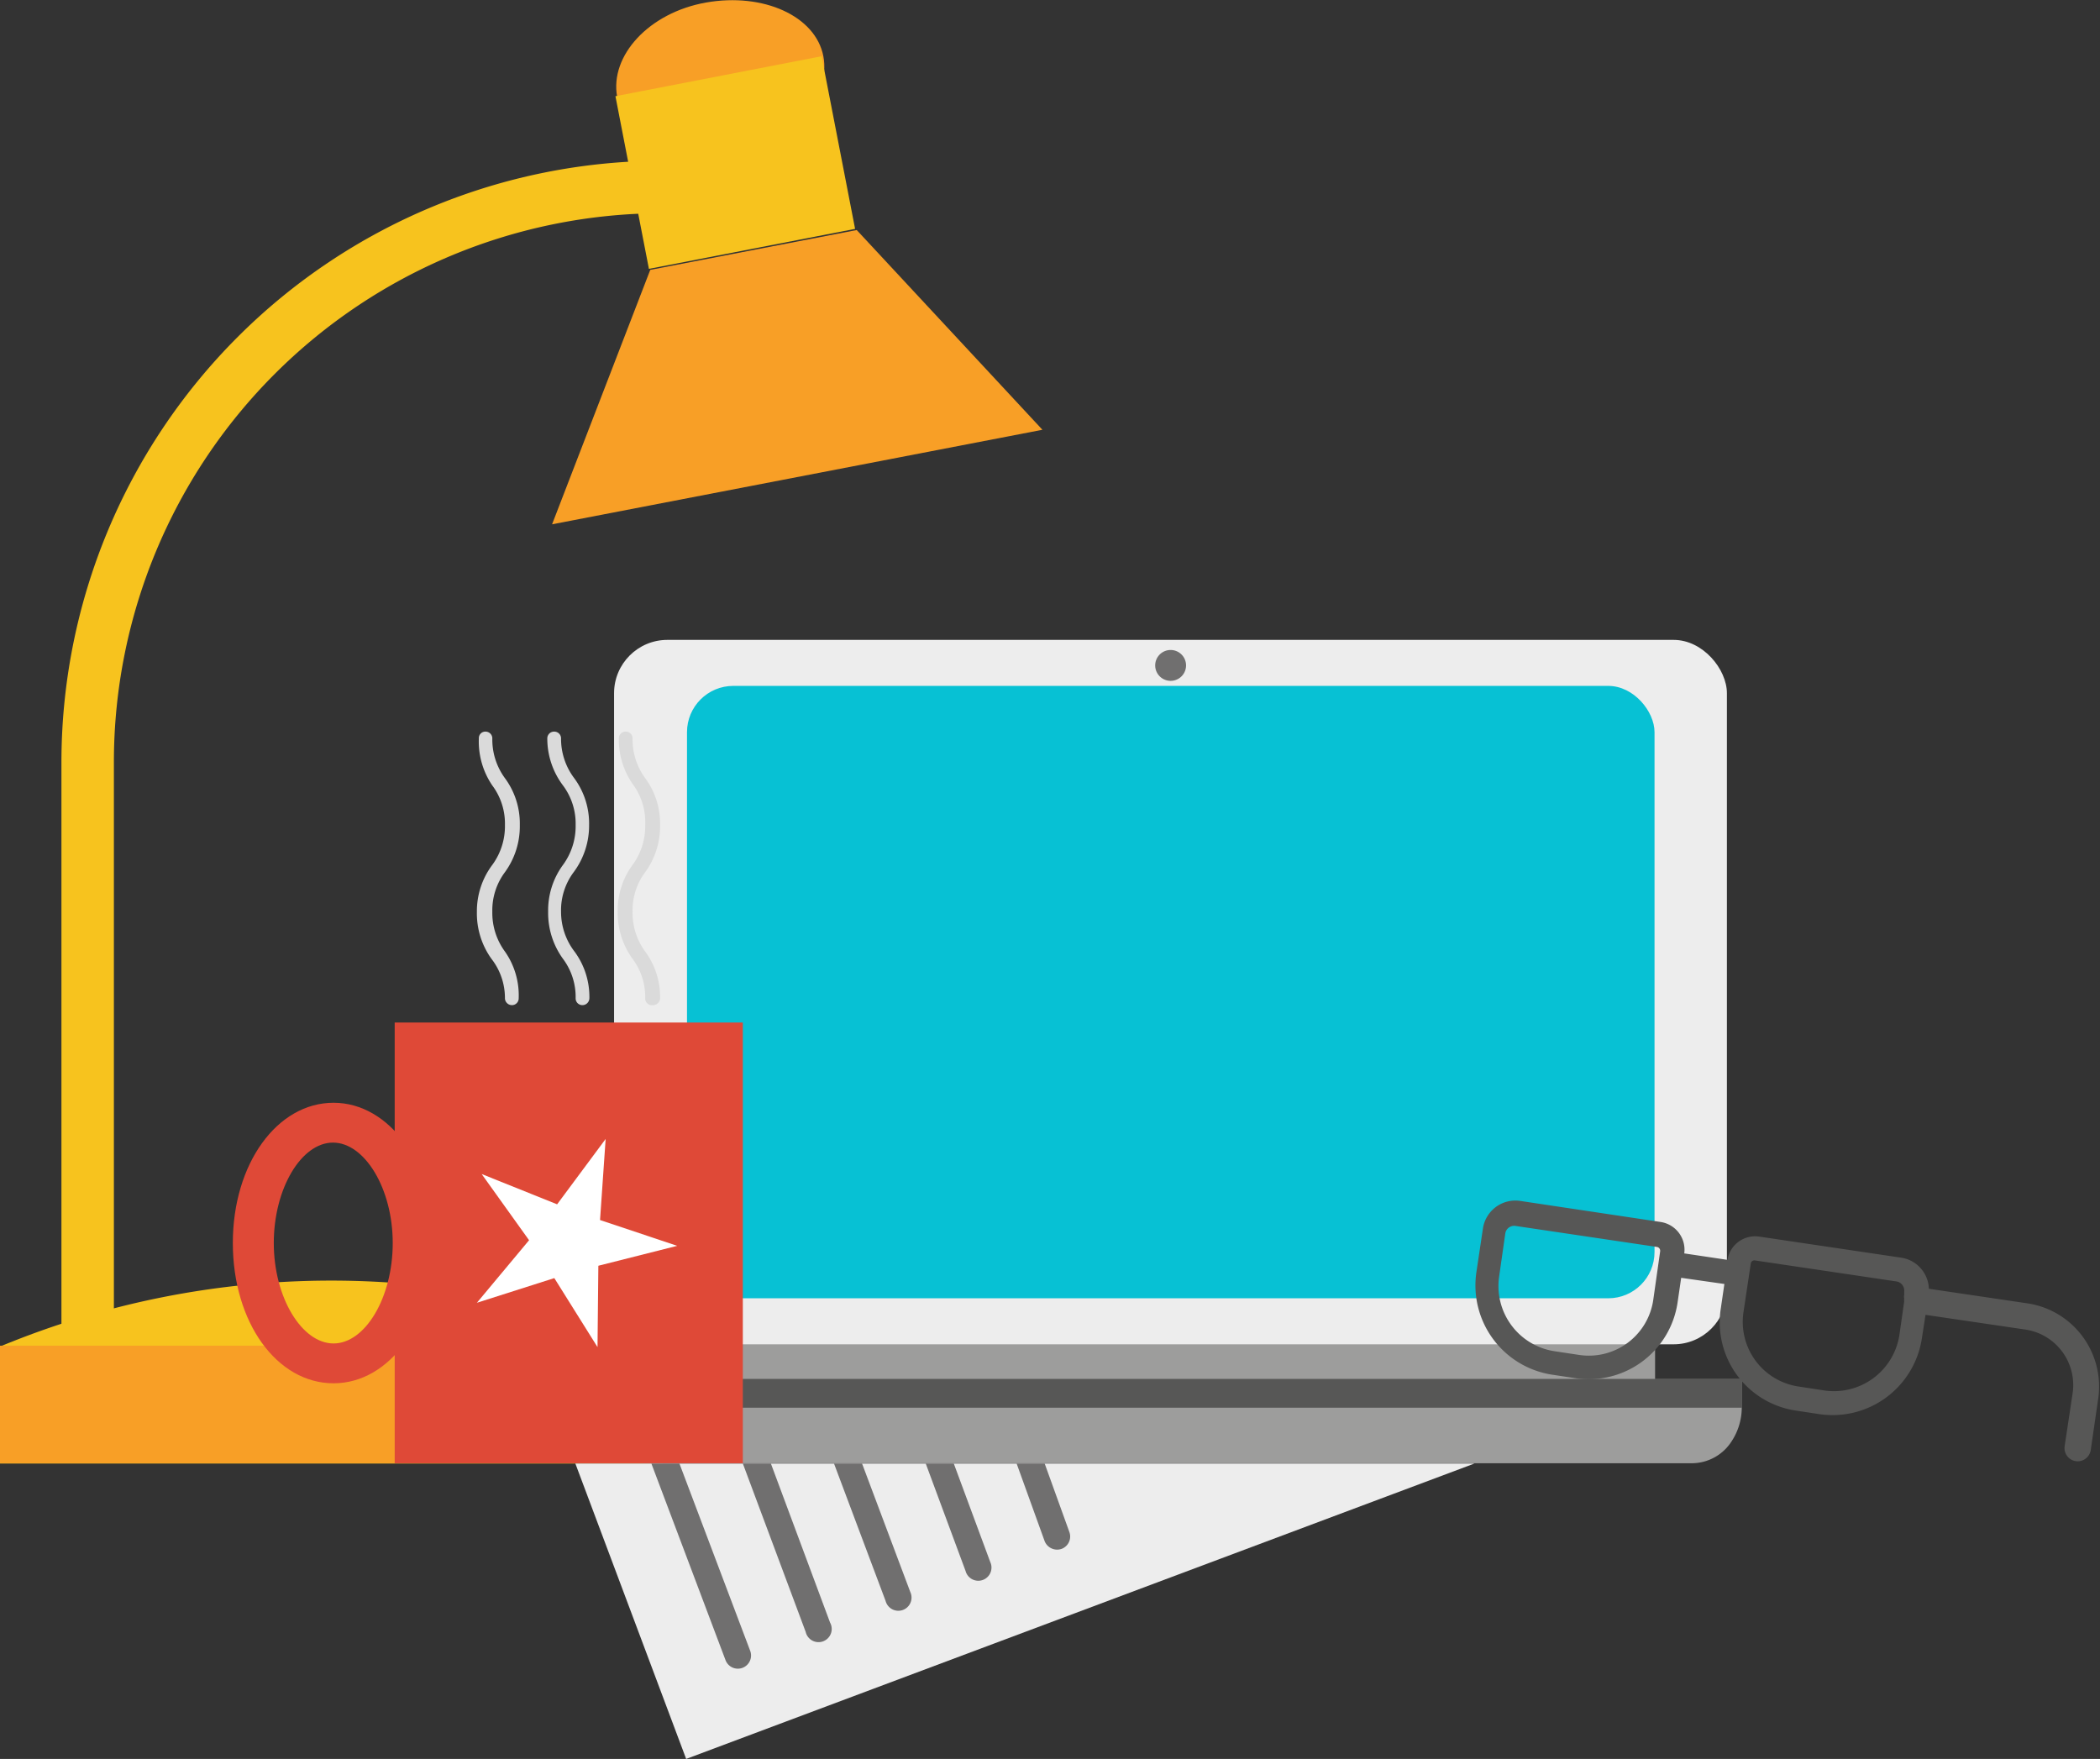
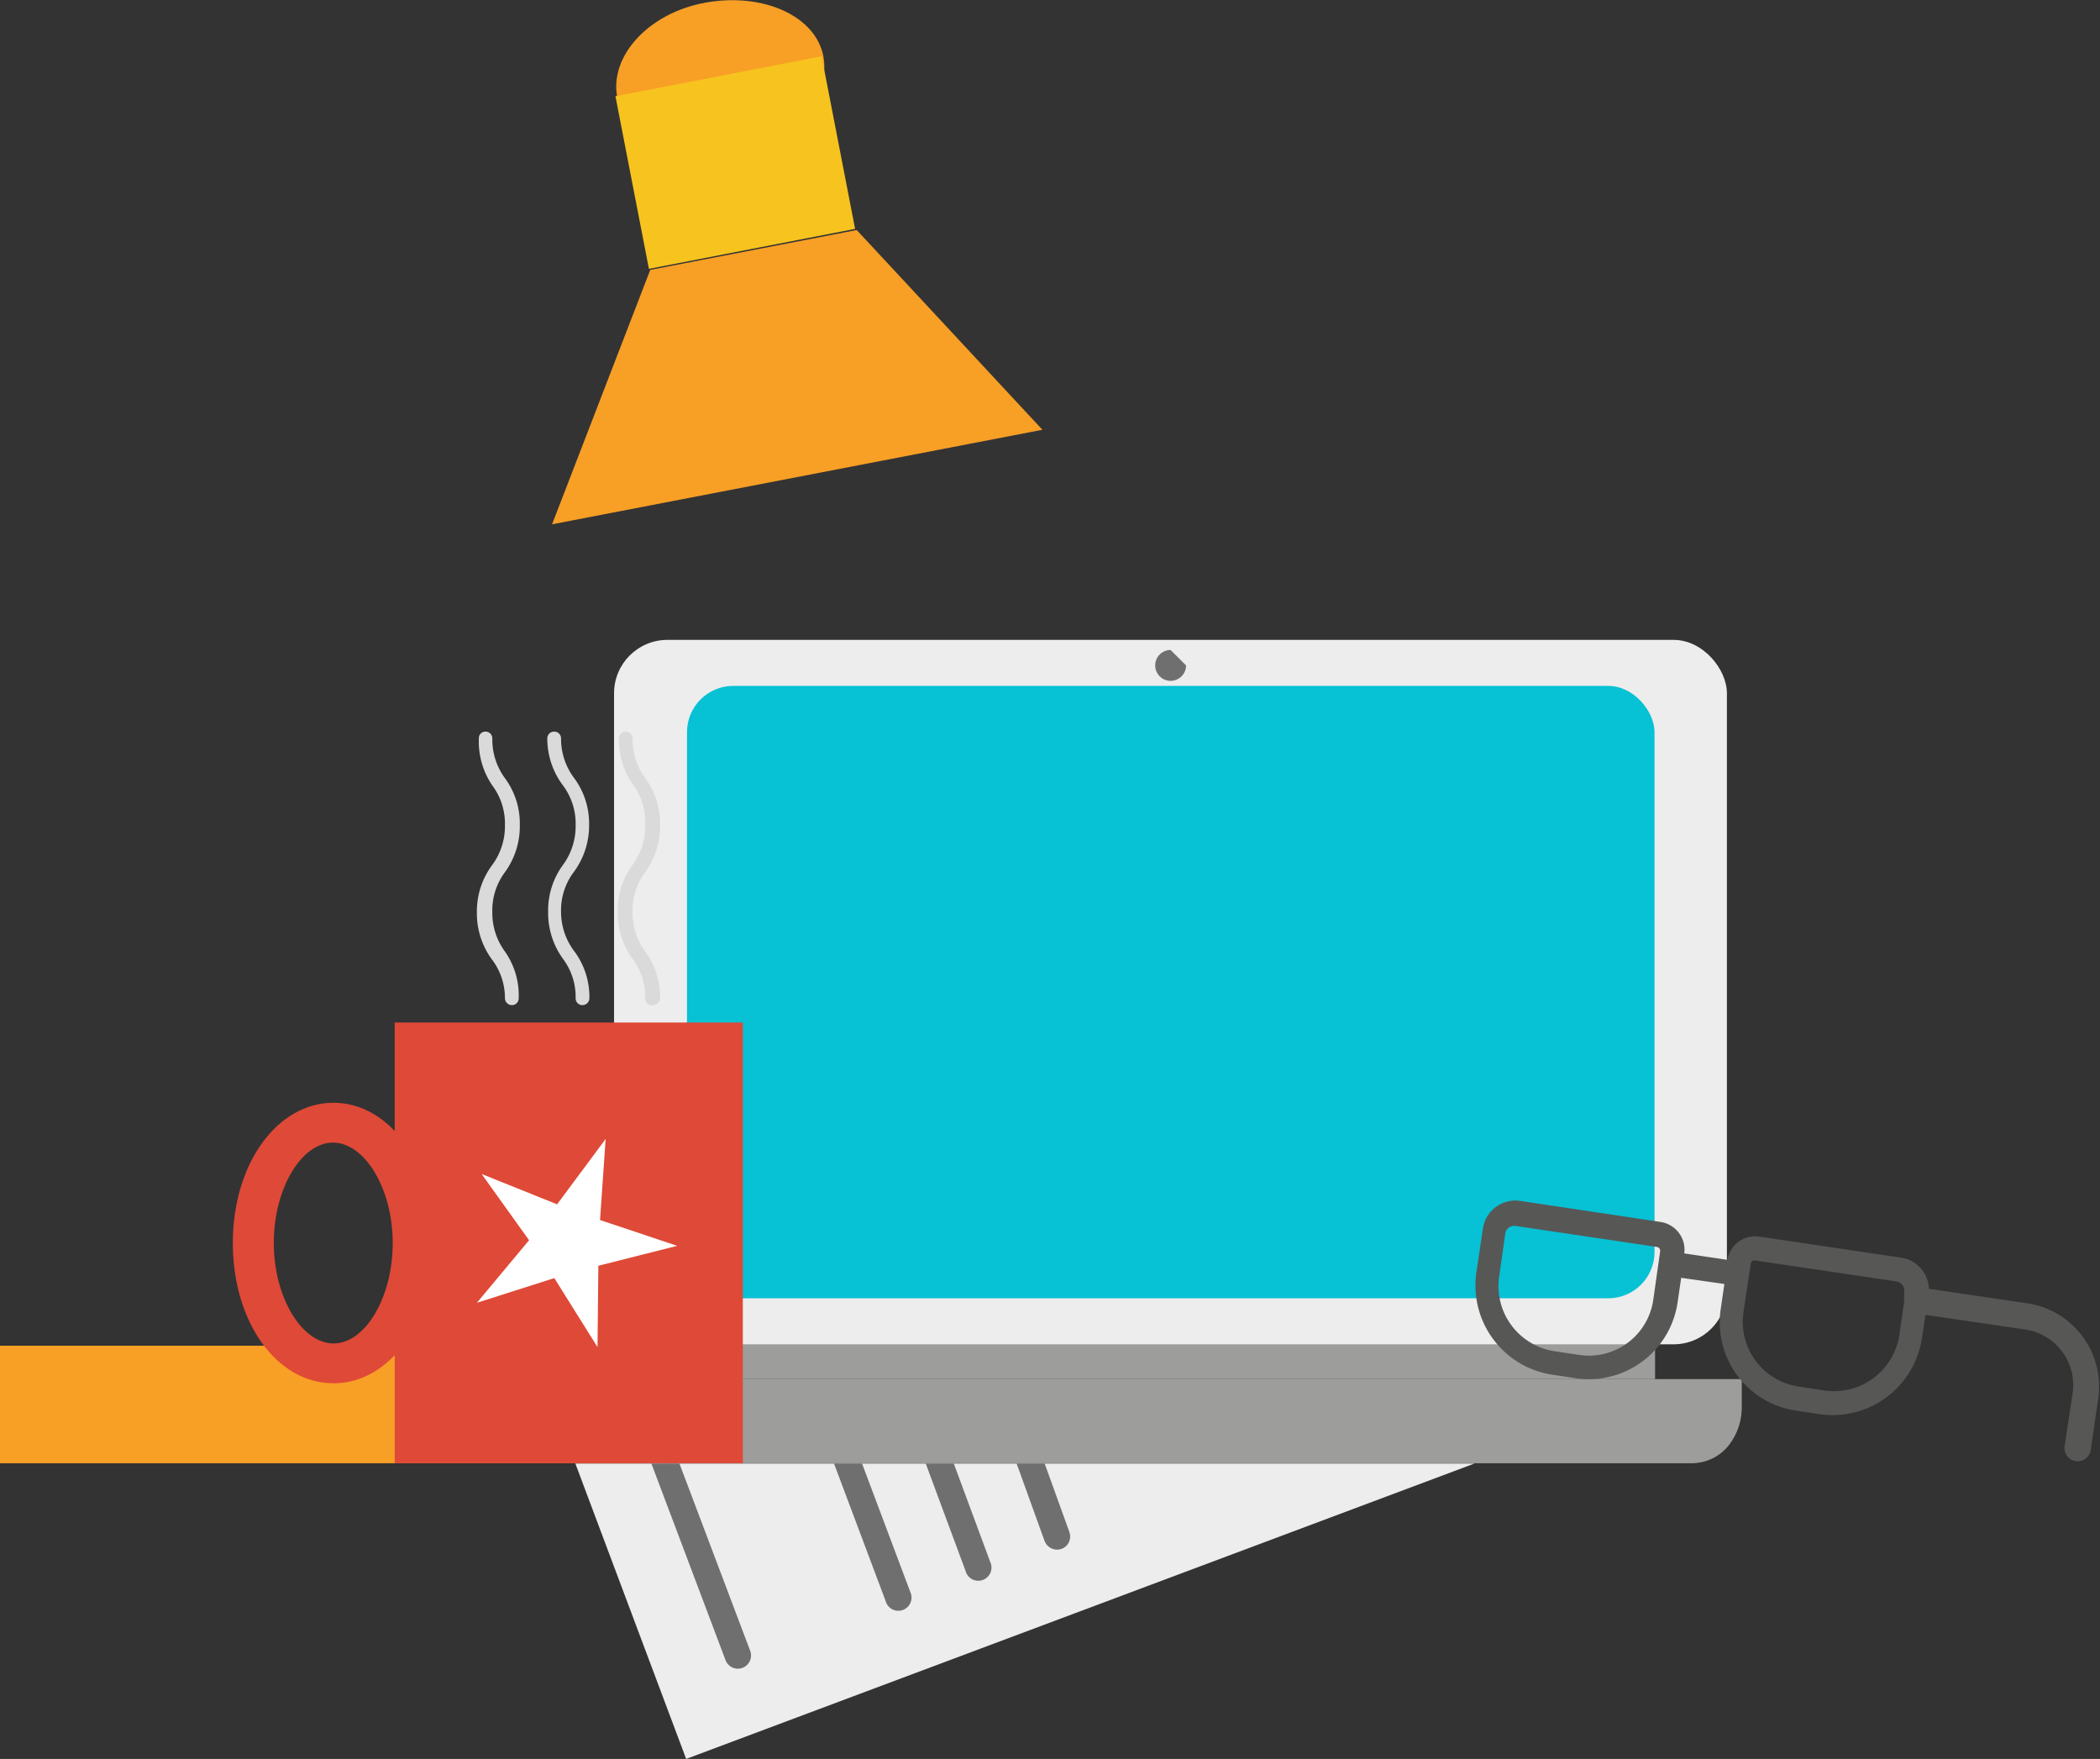
<svg xmlns="http://www.w3.org/2000/svg" viewBox="0 0 74.86 62.7">
  <rect x="0" y="0" width="74.86" height="62.7" fill="#333333" stroke="none" />
  <defs>
    <style>.cls-1{fill:#f7c31e;}.cls-2{fill:#f89f26;}.cls-3{fill:#9d9d9c;}.cls-4{fill:#ededed;}.cls-5{fill:#575756;}.cls-6{fill:#07c1d4;}.cls-7{fill:#df4937;}.cls-8{fill:#fff;}.cls-9{fill:#dadada;}.cls-10{fill:#706f6f;}</style>
  </defs>
  <g id="Слой_2" data-name="Слой 2">
    <g id="Layer_2" data-name="Layer 2">
-       <path class="cls-1" d="M4.06,50H2.19V27.15A21.45,21.45,0,0,1,23.61,5.73V7.6A19.57,19.57,0,0,0,4.06,27.15Z" />
-       <path class="cls-1" d="M23.62,52.17H0V48a30.84,30.84,0,0,1,23.62,0Z" />
      <rect class="cls-2" y="47.97" width="23.62" height="4.19" />
      <path class="cls-2" d="M29.35,2c.28,1.46-1.14,3-3.17,3.36S22.27,4.91,22,3.45s1.13-3,3.17-3.36S29.07.57,29.35,2Z" />
      <polygon class="cls-2" points="37.16 15.32 19.68 18.69 23.18 9.62 30.54 8.2 37.16 15.32" />
      <rect class="cls-1" x="22.51" y="2.68" width="7.5" height="6.28" transform="matrix(0.98, -0.19, 0.19, 0.98, -0.63, 5.08)" />
      <rect class="cls-3" x="24.45" y="47.69" width="34.55" height="1.47" />
      <rect class="cls-4" x="21.89" y="22.81" width="39.67" height="25.11" rx="1.9" />
      <path class="cls-3" d="M62.09,49.16v1a2.2,2.2,0,0,1-.37,1.23,1.69,1.69,0,0,1-1.39.77H23.13a1.69,1.69,0,0,1-1.39-.77,2.2,2.2,0,0,1-.37-1.23v-1Z" />
-       <rect class="cls-5" x="21.37" y="49.16" width="40.73" height="1.02" />
      <rect class="cls-6" x="24.49" y="24.45" width="34.49" height="21.83" rx="1.65" />
      <path class="cls-5" d="M72.34,46.47l-3.58-.53a1.16,1.16,0,0,0-1-1.11l-5.05-.75a1,1,0,0,0-1.13.83l-1.54-.23a1,1,0,0,0-.84-1.12l-5-.75a1.17,1.17,0,0,0-1.34,1l-.23,1.54A3.22,3.22,0,0,0,55.31,49l.86.13a3.2,3.2,0,0,0,3.63-2.69l.13-.89,1.54.22-.13.89A3.18,3.18,0,0,0,64,50.28l.86.13a3.22,3.22,0,0,0,3.65-2.7l.13-.84,3.53.52a2,2,0,0,1,1.71,2.3l-.28,1.86a.47.47,0,1,0,.93.14l.27-1.86A3,3,0,0,0,72.34,46.47Zm-13.4-.17a2.32,2.32,0,0,1-2.64,2l-.86-.13a2.35,2.35,0,0,1-2-2.66l.22-1.54a.32.32,0,0,1,.36-.27l5.05.75a.14.14,0,0,1,.11.16ZM65,49.56l-.85-.13a2.33,2.33,0,0,1-2-2.65l.26-1.73a.13.13,0,0,1,.15-.12l5.05.75a.33.33,0,0,1,.27.36l0,.13a.21.21,0,0,0,0,.11.41.41,0,0,0,0,.11l-.17,1.19A2.36,2.36,0,0,1,65,49.56Z" />
      <rect class="cls-7" x="14.07" y="36.45" width="12.41" height="15.71" />
      <path class="cls-7" d="M8.3,44.31c0-2.83,1.58-5,3.59-5s3.59,2.21,3.59,5-1.57,5-3.59,5S8.3,47.14,8.3,44.31Zm1.46,0c0,1.94,1,3.58,2.13,3.58S14,46.25,14,44.31s-1-3.58-2.13-3.58S9.76,42.37,9.76,44.31Z" />
      <polygon class="cls-8" points="21.59 40.6 19.86 42.93 17.17 41.85 18.86 44.21 17 46.44 19.76 45.56 21.3 48.02 21.33 45.12 24.14 44.41 21.39 43.49 21.59 40.6" />
      <path class="cls-9" d="M18.25,35.83a.24.24,0,0,0,.24-.24A2.72,2.72,0,0,0,18,33.92a2.33,2.33,0,0,1-.45-1.42A2.27,2.27,0,0,1,18,31.09a2.78,2.78,0,0,0,.53-1.68A2.72,2.72,0,0,0,18,27.74a2.33,2.33,0,0,1-.45-1.42.24.24,0,0,0-.24-.24.23.23,0,0,0-.24.24A2.78,2.78,0,0,0,17.55,28,2.27,2.27,0,0,1,18,29.41a2.33,2.33,0,0,1-.45,1.42A2.75,2.75,0,0,0,17,32.5a2.78,2.78,0,0,0,.52,1.68A2.27,2.27,0,0,1,18,35.59.25.25,0,0,0,18.25,35.83Z" />
      <path class="cls-9" d="M20.76,35.83a.25.25,0,0,0,.25-.24,2.72,2.72,0,0,0-.53-1.67A2.33,2.33,0,0,1,20,32.5a2.27,2.27,0,0,1,.45-1.41A2.78,2.78,0,0,0,21,29.41a2.72,2.72,0,0,0-.53-1.67A2.33,2.33,0,0,1,20,26.32a.24.24,0,0,0-.24-.24.24.24,0,0,0-.25.24A2.78,2.78,0,0,0,20.07,28a2.27,2.27,0,0,1,.45,1.41,2.33,2.33,0,0,1-.45,1.42,2.74,2.74,0,0,0-.53,1.67,2.78,2.78,0,0,0,.53,1.68,2.27,2.27,0,0,1,.45,1.41A.24.24,0,0,0,20.76,35.83Z" />
      <path class="cls-9" d="M23.28,35.83a.25.25,0,0,0,.25-.24A2.72,2.72,0,0,0,23,33.92a2.33,2.33,0,0,1-.45-1.42A2.27,2.27,0,0,1,23,31.09a2.78,2.78,0,0,0,.53-1.68A2.72,2.72,0,0,0,23,27.74a2.33,2.33,0,0,1-.45-1.42.24.24,0,0,0-.24-.24.24.24,0,0,0-.25.24A2.78,2.78,0,0,0,22.59,28,2.27,2.27,0,0,1,23,29.41a2.33,2.33,0,0,1-.45,1.42,2.74,2.74,0,0,0-.53,1.67,2.78,2.78,0,0,0,.53,1.68A2.27,2.27,0,0,1,23,35.59.24.24,0,0,0,23.28,35.83Z" />
-       <path class="cls-10" d="M42.28,23.72a.55.55,0,1,1-.55-.55A.55.55,0,0,1,42.28,23.72Z" />
+       <path class="cls-10" d="M42.28,23.72a.55.55,0,1,1-.55-.55Z" />
      <polygon class="cls-4" points="20.51 52.17 24.46 62.7 52.56 52.17 20.51 52.17" />
      <path class="cls-10" d="M37.24,52.17h-1l1,2.77a.48.48,0,0,0,.61.27.47.47,0,0,0,.27-.6Z" />
      <path class="cls-10" d="M34,52.17H33L34.42,56a.47.47,0,1,0,.88-.32Z" />
      <path class="cls-10" d="M30.73,52.17h-1l1.84,4.9a.47.47,0,1,0,.88-.32Z" />
-       <path class="cls-10" d="M27.48,52.17h-1l2.24,6a.47.47,0,1,0,.87-.33Z" />
      <path class="cls-10" d="M24.22,52.17h-1l2.64,7a.47.47,0,1,0,.88-.33Z" />
    </g>
  </g>
</svg>